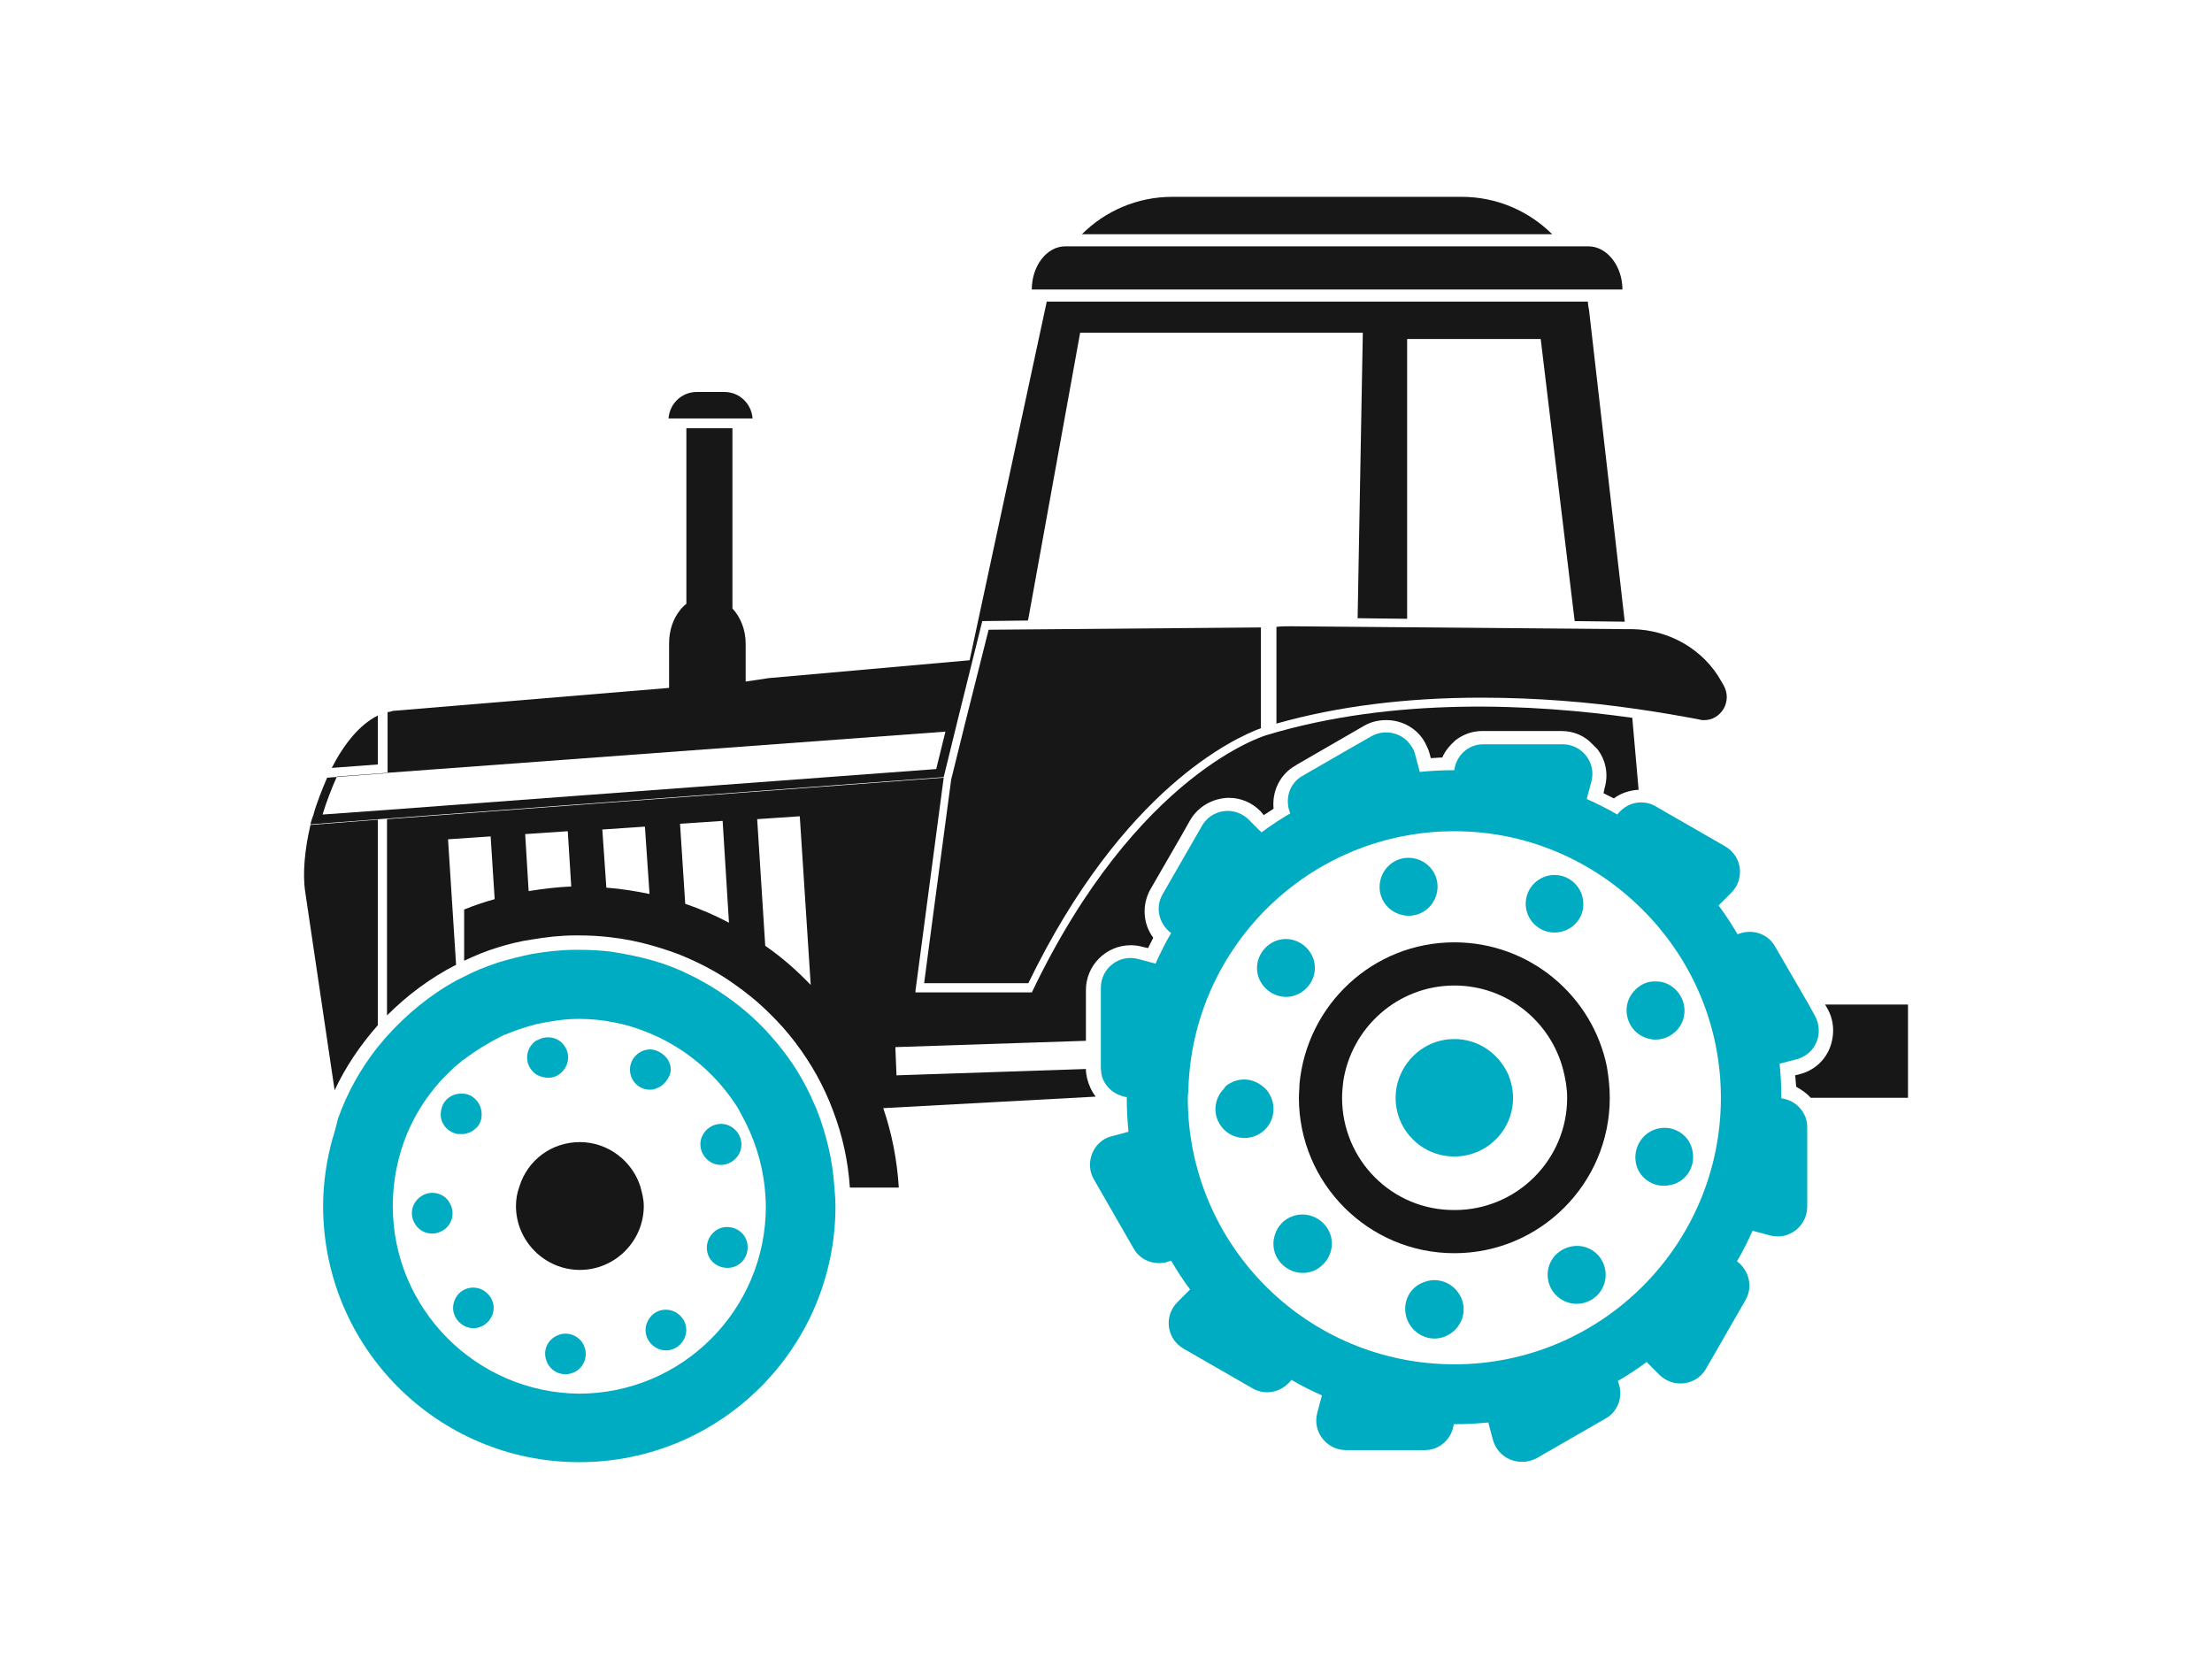
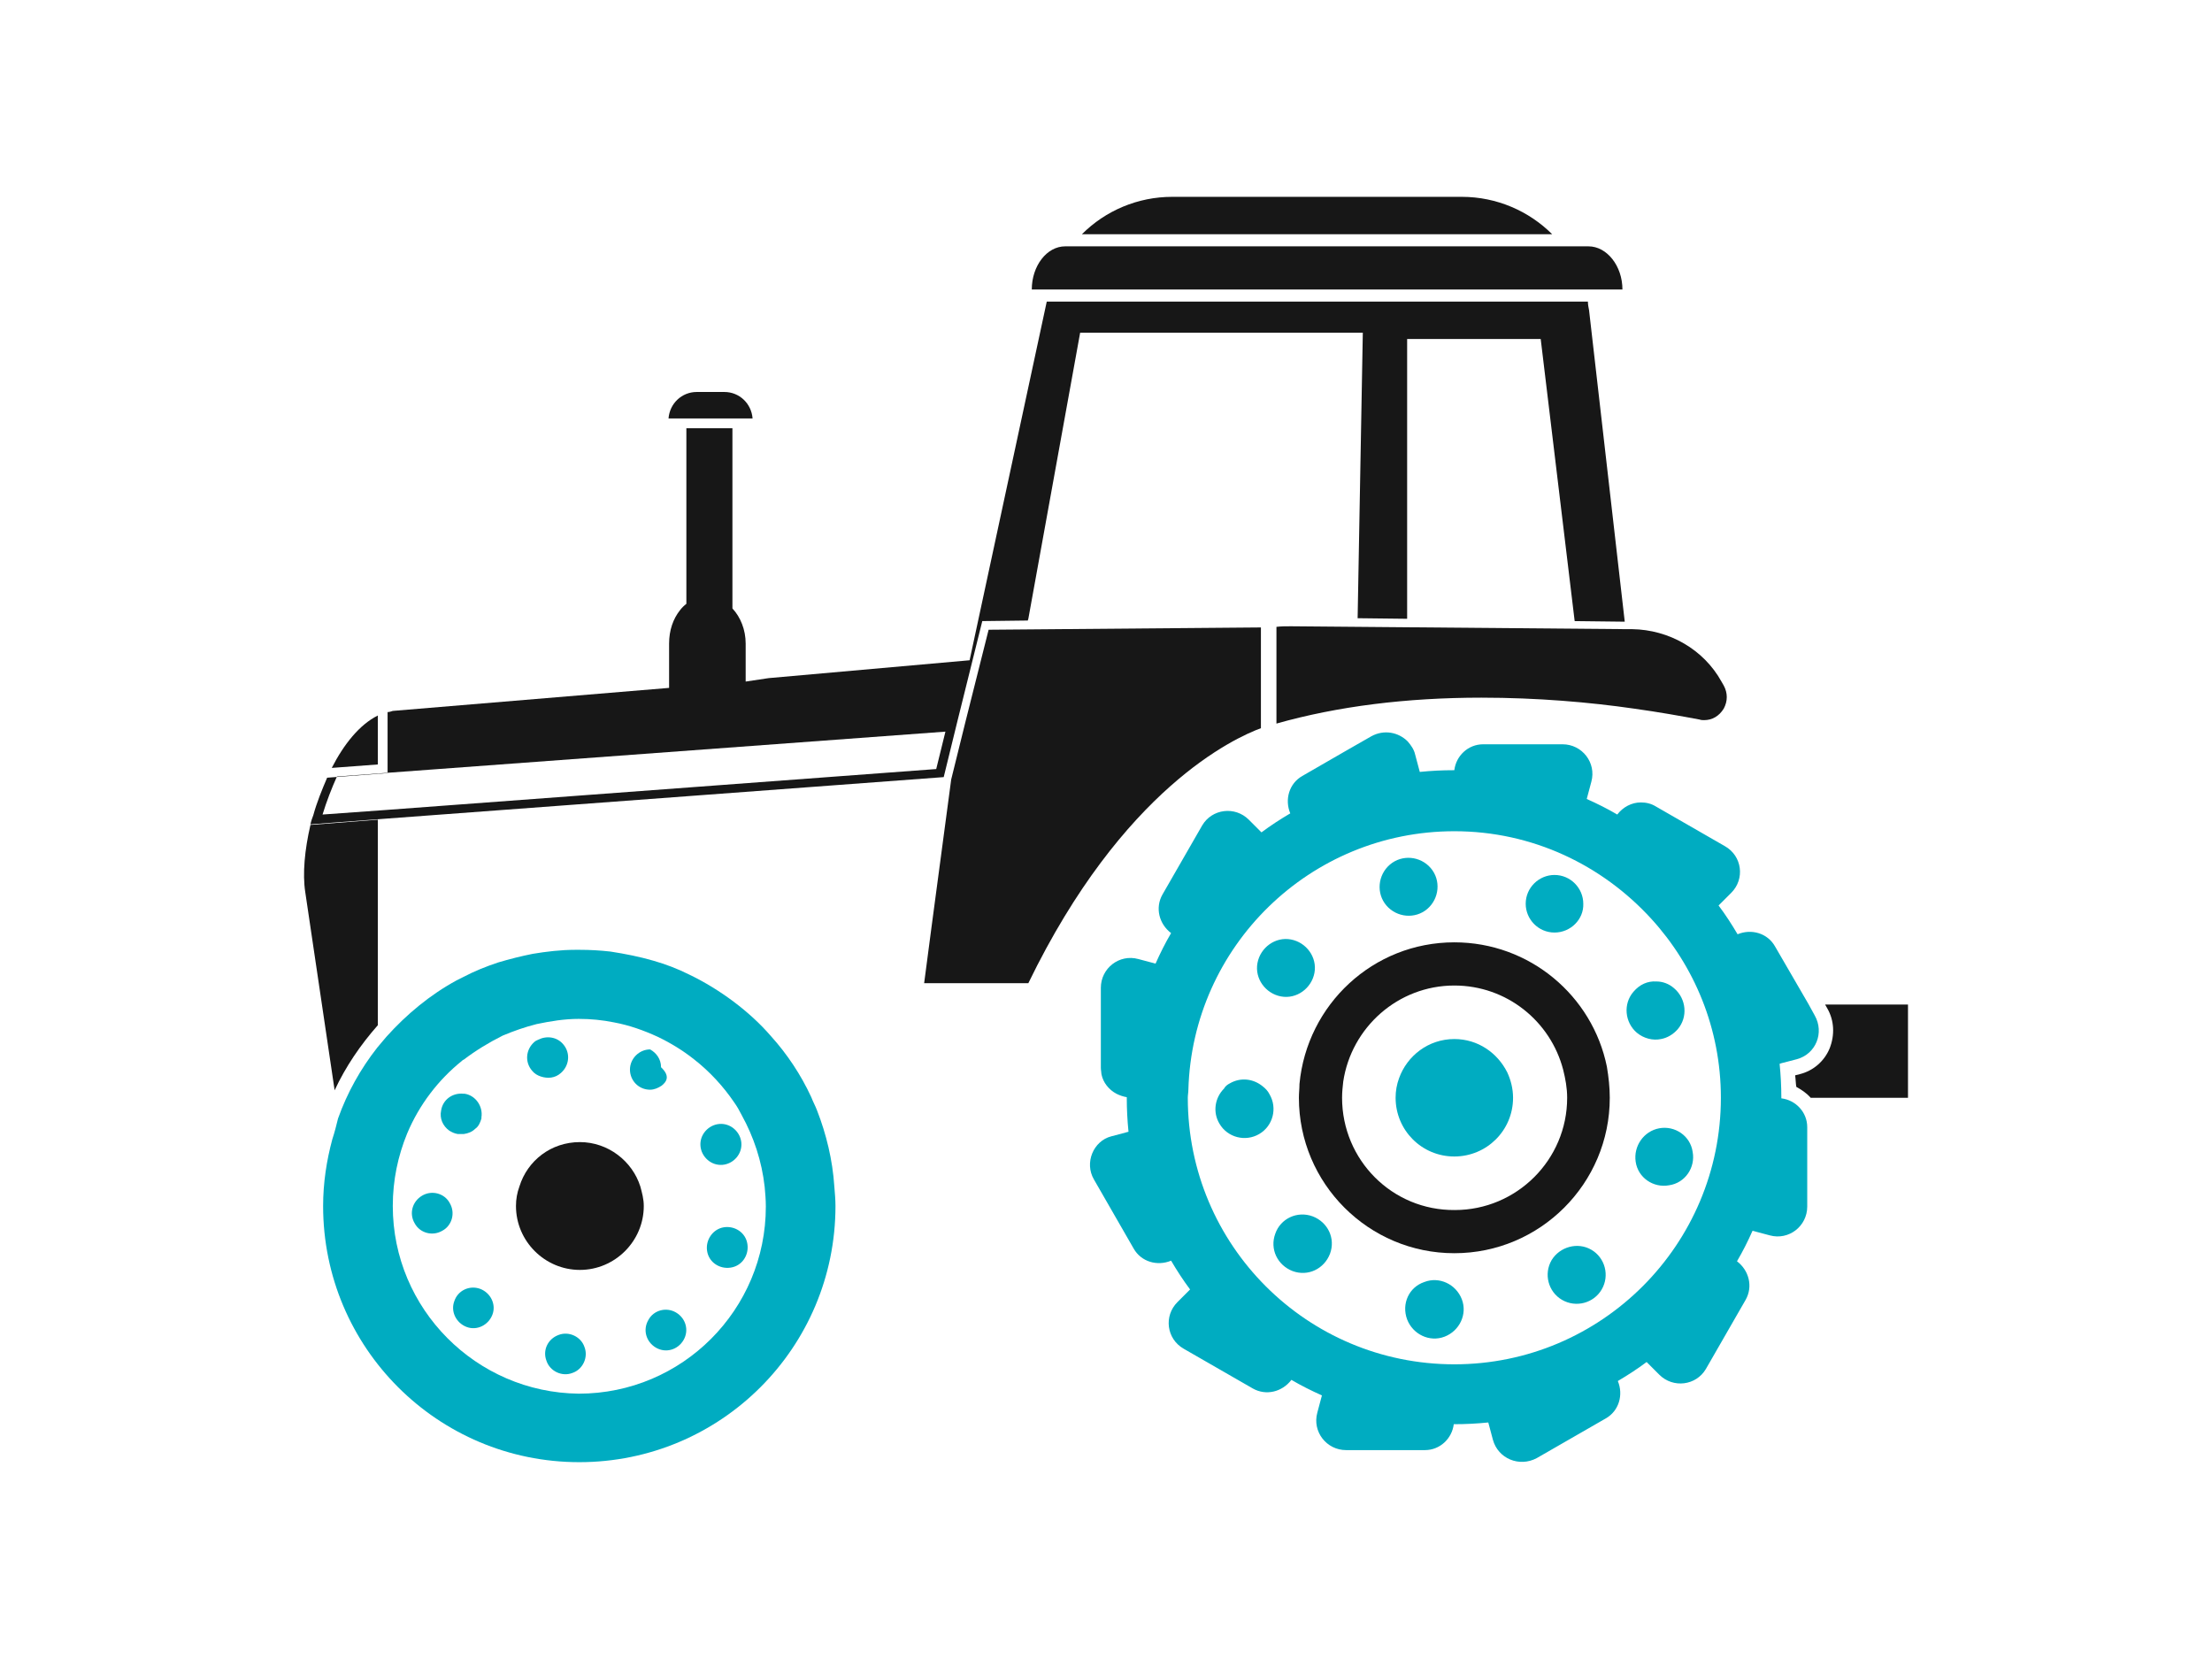
<svg xmlns="http://www.w3.org/2000/svg" version="1.1" id="Layer_1" x="0px" y="0px" width="200px" height="150px" viewBox="0 0 200 150" enable-background="new 0 0 200 150" xml:space="preserve">
  <g>
    <path fill="#171717" d="M105.99,17.797h26.182c3.174,0,6.089,1.302,8.172,3.384H97.818C99.952,19.046,102.867,17.797,105.99,17.797   z" />
-     <path fill="#171717" d="M82.775,89.574l2.55-19.258l-50.333,3.747v17.749c1.822-1.822,3.904-3.384,6.246-4.58L40.51,75.886   l3.852-0.261l0.364,5.673c-0.937,0.261-1.874,0.573-2.759,0.938v4.632c0.989-0.469,1.978-0.884,3.019-1.196   c0.989-0.313,2.03-0.573,3.123-0.729c1.25-0.209,2.551-0.365,3.852-0.365c0.156,0,0.312,0,0.468,0c0.885,0,1.822,0.053,2.707,0.156   c1.354,0.156,2.655,0.417,3.904,0.781c1.093,0.312,2.187,0.677,3.228,1.145c1.405,0.625,2.758,1.354,4.008,2.238   c1.197,0.833,2.29,1.718,3.331,2.759c1.666,1.614,3.071,3.487,4.216,5.518c0.572,1.041,1.093,2.134,1.509,3.278   c0.833,2.188,1.354,4.529,1.51,6.924h4.424c-0.156-2.499-0.625-4.894-1.405-7.184l19.207-1.041   c-0.364-0.469-0.625-1.041-0.781-1.665c-0.052-0.26-0.104-0.521-0.104-0.78v-0.053l-17.125,0.573l-0.104-2.552l17.229-0.571v-0.833   v-3.748c0-2.238,1.822-4.06,4.06-4.06c0.365,0,0.729,0.052,1.093,0.155l0.468,0.104c0.156-0.313,0.313-0.625,0.468-0.938   c-0.937-1.249-1.041-2.966-0.26-4.372l2.707-4.685l0.884-1.562c0.729-1.249,2.031-1.977,3.436-2.029h0.052   c1.093,0,2.082,0.416,2.863,1.196l0.312,0.364c0.313-0.208,0.573-0.364,0.885-0.572c-0.156-1.561,0.572-3.123,1.978-3.903   l0.157-0.104l6.038-3.488c0.625-0.364,1.301-0.52,2.03-0.52c1.458,0,2.811,0.78,3.488,2.029c0.156,0.312,0.313,0.625,0.417,0.988   l0.104,0.417c0.364,0,0.677-0.052,1.042-0.052c0.26-0.625,0.729-1.146,1.197-1.562c0.677-0.521,1.509-0.833,2.395-0.833h7.183   c1.093,0,2.082,0.417,2.811,1.197c0.156,0.155,0.26,0.261,0.417,0.416c0.781,0.988,1.041,2.29,0.677,3.539l-0.104,0.47   c0.313,0.155,0.625,0.311,0.938,0.469c0.624-0.469,1.405-0.729,2.237-0.781l-0.572-6.506l0,0c-8.9-1.25-21.497-1.927-33.052,1.561   l0,0c0,0-11.711,3.331-21.237,23.267H82.775V89.574z M51.649,80.153c-1.249,0.052-2.55,0.207-3.852,0.417l-0.313-5.154l3.852-0.26   L51.649,80.153z M58.728,80.83c-1.25-0.26-2.551-0.47-3.904-0.572L54.459,75l3.852-0.26L58.728,80.83z M65.911,83.433   c-1.25-0.677-2.602-1.25-3.956-1.718l-0.469-7.234l3.852-0.261L65.911,83.433z M73.302,89.054c-1.25-1.301-2.603-2.498-4.112-3.539   l-0.729-11.451l3.852-0.26L73.302,89.054z" />
    <path fill="#171717" d="M28.07,74.584l6.09-0.47v18.583c-1.562,1.77-2.914,3.748-3.904,5.882l-2.654-17.906   C27.341,79.008,27.549,76.822,28.07,74.584z" />
    <path fill="#171717" d="M94.903,26.177H93.29c0-2.134,1.354-3.904,3.019-3.904h0.521h44.503h2.291c1.665,0,3.07,1.771,3.07,3.904   h-3.383H94.903z" />
    <path fill="#171717" d="M162.309,97.227l0.417-0.105c1.25-0.312,2.238-1.196,2.707-2.342c0.468-1.196,0.417-2.498-0.208-3.592   l-0.208-0.364h7.496v8.433h-8.797c-0.364-0.417-0.832-0.729-1.301-0.989C162.361,97.954,162.361,97.59,162.309,97.227z" />
    <path fill="#00ACC1" d="M98.911,106.646l3.591,6.246c0.677,1.197,2.134,1.613,3.384,1.093c0.521,0.886,1.093,1.771,1.717,2.603   l-1.145,1.146c-1.249,1.249-0.988,3.331,0.573,4.217l6.246,3.592c1.197,0.676,2.654,0.312,3.487-0.781   c0.885,0.521,1.822,0.988,2.759,1.405l-0.417,1.562c-0.468,1.718,0.833,3.384,2.603,3.384h7.131c1.353,0,2.446-1.041,2.603-2.343   h0.052c1.041,0,2.029-0.052,3.07-0.156l0.417,1.562c0.469,1.718,2.395,2.498,3.956,1.666l6.247-3.592   c1.196-0.677,1.613-2.134,1.093-3.383c0.884-0.521,1.77-1.093,2.603-1.719l1.145,1.146c1.25,1.25,3.332,0.989,4.216-0.52   l3.591-6.247c0.677-1.197,0.313-2.654-0.781-3.487c0.521-0.885,0.989-1.821,1.406-2.758l1.562,0.416   c1.718,0.468,3.383-0.834,3.383-2.603v-7.183c0-1.354-1.041-2.447-2.341-2.604v-0.052c0-1.041-0.053-2.029-0.157-3.07l0.157-0.053   l1.405-0.364c1.718-0.469,2.499-2.395,1.613-3.956l-0.572-1.041l-3.02-5.205c-0.676-1.197-2.134-1.613-3.383-1.093   c-0.52-0.885-1.093-1.771-1.718-2.603l1.146-1.146c1.25-1.249,0.989-3.331-0.573-4.216l-6.246-3.592   c-0.416-0.26-0.884-0.364-1.354-0.364c-0.833,0-1.614,0.417-2.134,1.094c-0.885-0.521-1.822-0.989-2.759-1.406l0.417-1.561   c0.469-1.719-0.833-3.384-2.603-3.384h-7.183c-1.354,0-2.447,1.041-2.603,2.343h-0.052c-1.041,0-2.03,0.051-3.071,0.155   l-0.417-1.561c-0.104-0.469-0.364-0.833-0.676-1.197c-0.833-0.833-2.134-1.094-3.279-0.47l-2.186,1.25l-4.06,2.342   c-1.197,0.677-1.614,2.134-1.093,3.384c-0.885,0.521-1.77,1.093-2.603,1.718l-1.146-1.146c-1.25-1.248-3.331-0.988-4.216,0.521   l-3.591,6.246c-0.676,1.197-0.312,2.654,0.781,3.487c-0.521,0.886-0.989,1.822-1.405,2.759l-1.562-0.416   c-1.718-0.469-3.384,0.833-3.384,2.603v5.673v1.562c0,0.208,0.053,0.417,0.053,0.572c0.156,0.781,0.676,1.406,1.353,1.771   c0.313,0.156,0.625,0.26,0.938,0.312v0.053c0,1.041,0.052,2.03,0.156,3.071l-1.561,0.416   C98.859,103.16,98.026,105.137,98.911,106.646z M107.396,99.256c0-0.26,0.052-0.468,0.052-0.729   c0.365-12.961,10.983-23.371,24.048-23.371c7.078,0,13.376,3.071,17.801,7.912c3.904,4.269,6.298,9.941,6.298,16.188   c0,13.273-10.774,24.1-24.099,24.1C118.17,123.355,107.396,112.581,107.396,99.256z" />
    <path fill="#171717" d="M117.441,99.256c0,7.756,6.298,14.054,14.054,14.054c7.755,0,14.054-6.298,14.054-14.054   c0-0.938-0.104-1.874-0.261-2.811c-1.301-6.402-6.975-11.243-13.793-11.243c-7.34,0-13.325,5.621-14.002,12.805   C117.493,98.423,117.441,98.839,117.441,99.256z M121.345,99.256c0-0.521,0.052-0.989,0.104-1.458   c0.729-4.893,4.944-8.691,10.046-8.691c4.736,0,8.692,3.227,9.837,7.6c0.208,0.832,0.364,1.665,0.364,2.55   c0,5.621-4.58,10.149-10.15,10.149C125.874,109.458,121.345,104.877,121.345,99.256z" />
    <path fill="#00ACC1" d="M140.551,84.317c-1.458,0-2.603-1.197-2.603-2.603c0-1.457,1.198-2.603,2.603-2.603   c1.458,0,2.603,1.197,2.603,2.603C143.206,83.12,142.009,84.317,140.551,84.317z" />
    <path fill="#00ACC1" d="M149.765,88.741c0.573,0,1.145,0.208,1.613,0.625c1.094,0.937,1.249,2.603,0.313,3.695   c-0.417,0.469-0.937,0.781-1.51,0.885c-0.729,0.157-1.562-0.052-2.186-0.572c-1.093-0.937-1.25-2.603-0.312-3.695   C148.255,89.002,148.983,88.689,149.765,88.741z" />
    <path fill="#00ACC1" d="M150.024,102.015c1.406-0.261,2.811,0.677,3.019,2.134c0.261,1.406-0.676,2.811-2.134,3.019   c-1.405,0.261-2.811-0.676-3.019-2.133C147.683,103.628,148.619,102.274,150.024,102.015z" />
    <path fill="#00ACC1" d="M143.883,112.997c1.25,0.729,1.666,2.343,0.937,3.591c-0.729,1.25-2.342,1.667-3.592,0.938   c-1.249-0.729-1.665-2.342-0.937-3.592C141.021,112.736,142.633,112.269,143.883,112.997z" />
    <path fill="#00ACC1" d="M128.788,115.912c1.353-0.521,2.863,0.208,3.384,1.562c0.52,1.354-0.209,2.863-1.562,3.383   c-1.354,0.521-2.863-0.207-3.384-1.561C126.706,117.89,127.383,116.38,128.788,115.912z" />
    <path fill="#00ACC1" d="M118.69,109.979c1.354,0.521,2.083,1.978,1.562,3.384c-0.521,1.353-1.978,2.081-3.383,1.561   c-1.354-0.521-2.082-1.978-1.562-3.383C115.775,110.187,117.285,109.458,118.69,109.979z" />
    <path fill="#00ACC1" d="M111.195,97.954c0.989-0.572,2.134-0.416,2.967,0.261c0.261,0.208,0.468,0.416,0.625,0.729   c0.729,1.249,0.313,2.862-0.938,3.592c-1.249,0.729-2.863,0.312-3.591-0.937c-0.625-1.041-0.417-2.343,0.416-3.176   C110.779,98.215,110.986,98.059,111.195,97.954z" />
    <path fill="#00ACC1" d="M115.828,90.095c-1.405-0.26-2.395-1.614-2.134-3.019c0.26-1.405,1.613-2.395,3.019-2.134   c1.405,0.26,2.394,1.613,2.134,3.018C118.586,89.366,117.232,90.355,115.828,90.095z" />
    <path fill="#00ACC1" d="M125.353,81.871c-0.937-1.093-0.781-2.759,0.313-3.695c1.093-0.938,2.759-0.781,3.695,0.312   c0.938,1.093,0.781,2.759-0.312,3.695C127.955,83.12,126.29,82.964,125.353,81.871z" />
    <path fill="#00ACC1" d="M131.495,93.946c2.134,0,3.903,1.249,4.789,3.02c0.312,0.677,0.52,1.457,0.52,2.29   c0,2.967-2.394,5.309-5.309,5.309c-2.967,0-5.31-2.394-5.31-5.309c0-0.625,0.104-1.197,0.312-1.77   C127.227,95.456,129.153,93.946,131.495,93.946z" />
    <path fill="#171717" d="M154.084,65.111c-0.156,0-0.26,0-0.416-0.053c-1.666-0.313-3.695-0.677-5.934-0.988l0,0   c-3.957-0.573-8.745-0.99-13.793-0.99c-6.767,0-13.013,0.781-18.53,2.343v-6.351v-2.395c0.417-0.052,0.885-0.052,1.301-0.052   l30.345,0.261h0.521c3.332,0.052,6.455,1.822,8.068,4.736l0.209,0.364c0.364,0.676,0.364,1.406,0,2.083   C155.438,64.746,154.813,65.111,154.084,65.111z" />
    <path fill="#171717" d="M92.978,88.897h-9.421l0.677-5.153l1.77-13.272l0.052-0.208l1.197-4.841l0.052-0.208l2.082-8.276   l24.62-0.208v2.342v6.767C111.611,66.725,101.514,71.305,92.978,88.897z" />
    <path fill="#00ACC1" d="M30.048,103.003c-0.521,1.926-0.833,3.956-0.833,6.038c0,12.805,10.358,23.162,23.162,23.162   c12.805,0,23.163-10.357,23.163-23.162c0-0.572-0.052-1.145-0.104-1.77c-0.156-2.395-0.729-4.736-1.562-6.871   c-0.156-0.416-0.364-0.78-0.521-1.197c-0.937-2.029-2.186-3.903-3.644-5.518c-0.989-1.145-2.134-2.185-3.383-3.123   c-1.249-0.936-2.603-1.769-4.008-2.445c-1.041-0.521-2.134-0.938-3.227-1.25c-1.25-0.363-2.551-0.624-3.904-0.832   c-0.937-0.104-1.822-0.156-2.759-0.156c-0.156,0-0.26,0-0.417,0c-1.301,0-2.603,0.156-3.852,0.364   c-1.041,0.208-2.082,0.469-3.123,0.78c-1.093,0.364-2.134,0.781-3.123,1.302c-0.208,0.104-0.417,0.208-0.625,0.313   c-2.395,1.302-4.529,3.071-6.351,5.101c-0.26,0.313-0.572,0.677-0.833,0.988c-1.51,1.927-2.707,4.062-3.54,6.403   C30.412,101.754,30.256,102.379,30.048,103.003z M35.514,109.041c0-2.342,0.468-4.528,1.301-6.559   c1.093-2.603,2.811-4.84,4.945-6.558c0.052-0.052,0.104-0.104,0.156-0.104c1.093-0.833,2.29-1.562,3.54-2.187   c0.989-0.416,2.03-0.78,3.071-1.041c1.249-0.26,2.499-0.468,3.8-0.468l0,0c1.093,0,2.134,0.104,3.175,0.313   c1.406,0.26,2.707,0.729,3.956,1.301c1.197,0.573,2.291,1.249,3.279,2.03c1.405,1.093,2.655,2.446,3.644,3.903   c0.26,0.365,0.468,0.729,0.677,1.146c1.093,1.978,1.822,4.164,2.082,6.506c0.052,0.573,0.104,1.146,0.104,1.771   c0,9.316-7.547,16.916-16.917,16.916C43.061,125.906,35.514,118.358,35.514,109.041z" />
    <path fill="#171717" d="M52.43,103.264c2.55,0,4.737,1.718,5.465,4.008c0.156,0.572,0.313,1.146,0.313,1.77   c0,3.176-2.603,5.778-5.778,5.778s-5.778-2.603-5.778-5.778c0-0.624,0.104-1.197,0.313-1.77   C47.693,104.929,49.827,103.264,52.43,103.264z" />
-     <path fill="#00ACC1" d="M59.821,98.163c-0.312,0.208-0.676,0.364-1.041,0.364c-1.041,0-1.822-0.833-1.822-1.821   c0-0.99,0.833-1.822,1.822-1.822c0.313,0,0.625,0.104,0.885,0.26c0.572,0.313,0.989,0.885,0.989,1.613   C60.602,97.277,60.29,97.798,59.821,98.163z" />
+     <path fill="#00ACC1" d="M59.821,98.163c-0.312,0.208-0.676,0.364-1.041,0.364c-1.041,0-1.822-0.833-1.822-1.821   c0-0.99,0.833-1.822,1.822-1.822c0.572,0.313,0.989,0.885,0.989,1.613   C60.602,97.277,60.29,97.798,59.821,98.163z" />
    <path fill="#00ACC1" d="M66.379,102.066c0.781,0.677,0.885,1.822,0.208,2.603c-0.677,0.781-1.822,0.886-2.603,0.208   c-0.781-0.677-0.885-1.821-0.208-2.603C64.454,101.494,65.599,101.391,66.379,102.066z" />
    <path fill="#00ACC1" d="M65.442,110.967c0.989-0.156,1.978,0.469,2.134,1.51c0.156,0.988-0.469,1.978-1.51,2.135   c-0.989,0.155-1.978-0.469-2.134-1.51C63.777,112.112,64.454,111.123,65.442,110.967z" />
    <path fill="#00ACC1" d="M61.122,118.67c0.885,0.521,1.197,1.614,0.677,2.499s-1.613,1.197-2.499,0.677   c-0.885-0.521-1.197-1.613-0.677-2.498C59.092,118.462,60.237,118.15,61.122,118.67z" />
    <path fill="#00ACC1" d="M50.504,120.7c0.937-0.363,2.03,0.156,2.342,1.093c0.364,0.938-0.156,2.031-1.093,2.343   c-0.937,0.364-2.03-0.156-2.342-1.093C49.046,122.105,49.515,121.064,50.504,120.7z" />
    <path fill="#00ACC1" d="M43.425,116.536c0.937,0.365,1.458,1.406,1.093,2.343c-0.364,0.938-1.405,1.458-2.342,1.093   c-0.937-0.363-1.458-1.405-1.093-2.343C41.395,116.693,42.436,116.173,43.425,116.536z" />
    <path fill="#00ACC1" d="M38.168,108.104c0.885-0.521,2.03-0.208,2.498,0.676c0.521,0.886,0.208,2.03-0.676,2.5   c-0.885,0.52-2.03,0.208-2.499-0.678C36.971,109.719,37.283,108.625,38.168,108.104z" />
    <path fill="#00ACC1" d="M43.529,101.13c-0.104,0.364-0.26,0.729-0.572,0.937c-0.26,0.261-0.625,0.416-1.041,0.469   c-0.156,0-0.364,0-0.521,0c-0.313-0.053-0.521-0.156-0.781-0.313c-0.573-0.417-0.885-1.093-0.729-1.822   c0.156-0.988,1.041-1.613,2.03-1.509c0,0,0,0,0.052,0h0.052c0.989,0.156,1.666,1.146,1.509,2.134   C43.529,101.13,43.529,101.13,43.529,101.13z" />
    <path fill="#00ACC1" d="M48.89,97.33c-0.312-0.104-0.572-0.261-0.781-0.521c-0.677-0.781-0.572-1.926,0.208-2.603   c0.104-0.104,0.26-0.156,0.364-0.208c0.729-0.365,1.666-0.261,2.238,0.416c0.676,0.78,0.572,1.926-0.208,2.603   C50.191,97.486,49.515,97.538,48.89,97.33z" />
    <path fill="#171717" d="M28.33,73.698c-0.104,0.261-0.208,0.573-0.26,0.834l6.923-0.521l50.333-3.748l1.25-5.101l2.238-9.006   l4.112-0.051l0.052-0.157l4.685-25.869h25.557l-0.469,25.817l4.477,0.052V30.652h12.076l3.071,25.505l4.528,0.053l-3.227-28.159   c-0.052-0.261-0.104-0.521-0.104-0.781H94.643l-6.975,32.428l-18.166,1.614l-2.082,0.312v-3.435c0-1.25-0.468-2.396-1.197-3.176   V38.721h-4.164v15.875c-0.208,0.157-0.417,0.364-0.573,0.573c-0.625,0.78-0.989,1.821-0.989,3.02v4.007l-24.984,2.082   c-0.157,0.053-0.313,0.104-0.469,0.104v4.685v0.833l-5.465,0.417C29.111,71.409,28.643,72.554,28.33,73.698z M29.163,73.647   L29.163,73.647c0.364-1.197,0.833-2.396,1.301-3.437l55.018-4.059l-0.833,3.383L34.94,73.231L29.163,73.647z" />
    <path fill="#171717" d="M62.996,35.441h2.499c1.353,0,2.446,1.041,2.55,2.395h-7.6C60.55,36.482,61.643,35.441,62.996,35.441z" />
    <path fill="#171717" d="M34.16,64.694v4.425l-4.164,0.312C31.089,67.297,32.495,65.527,34.16,64.694z" />
  </g>
</svg>